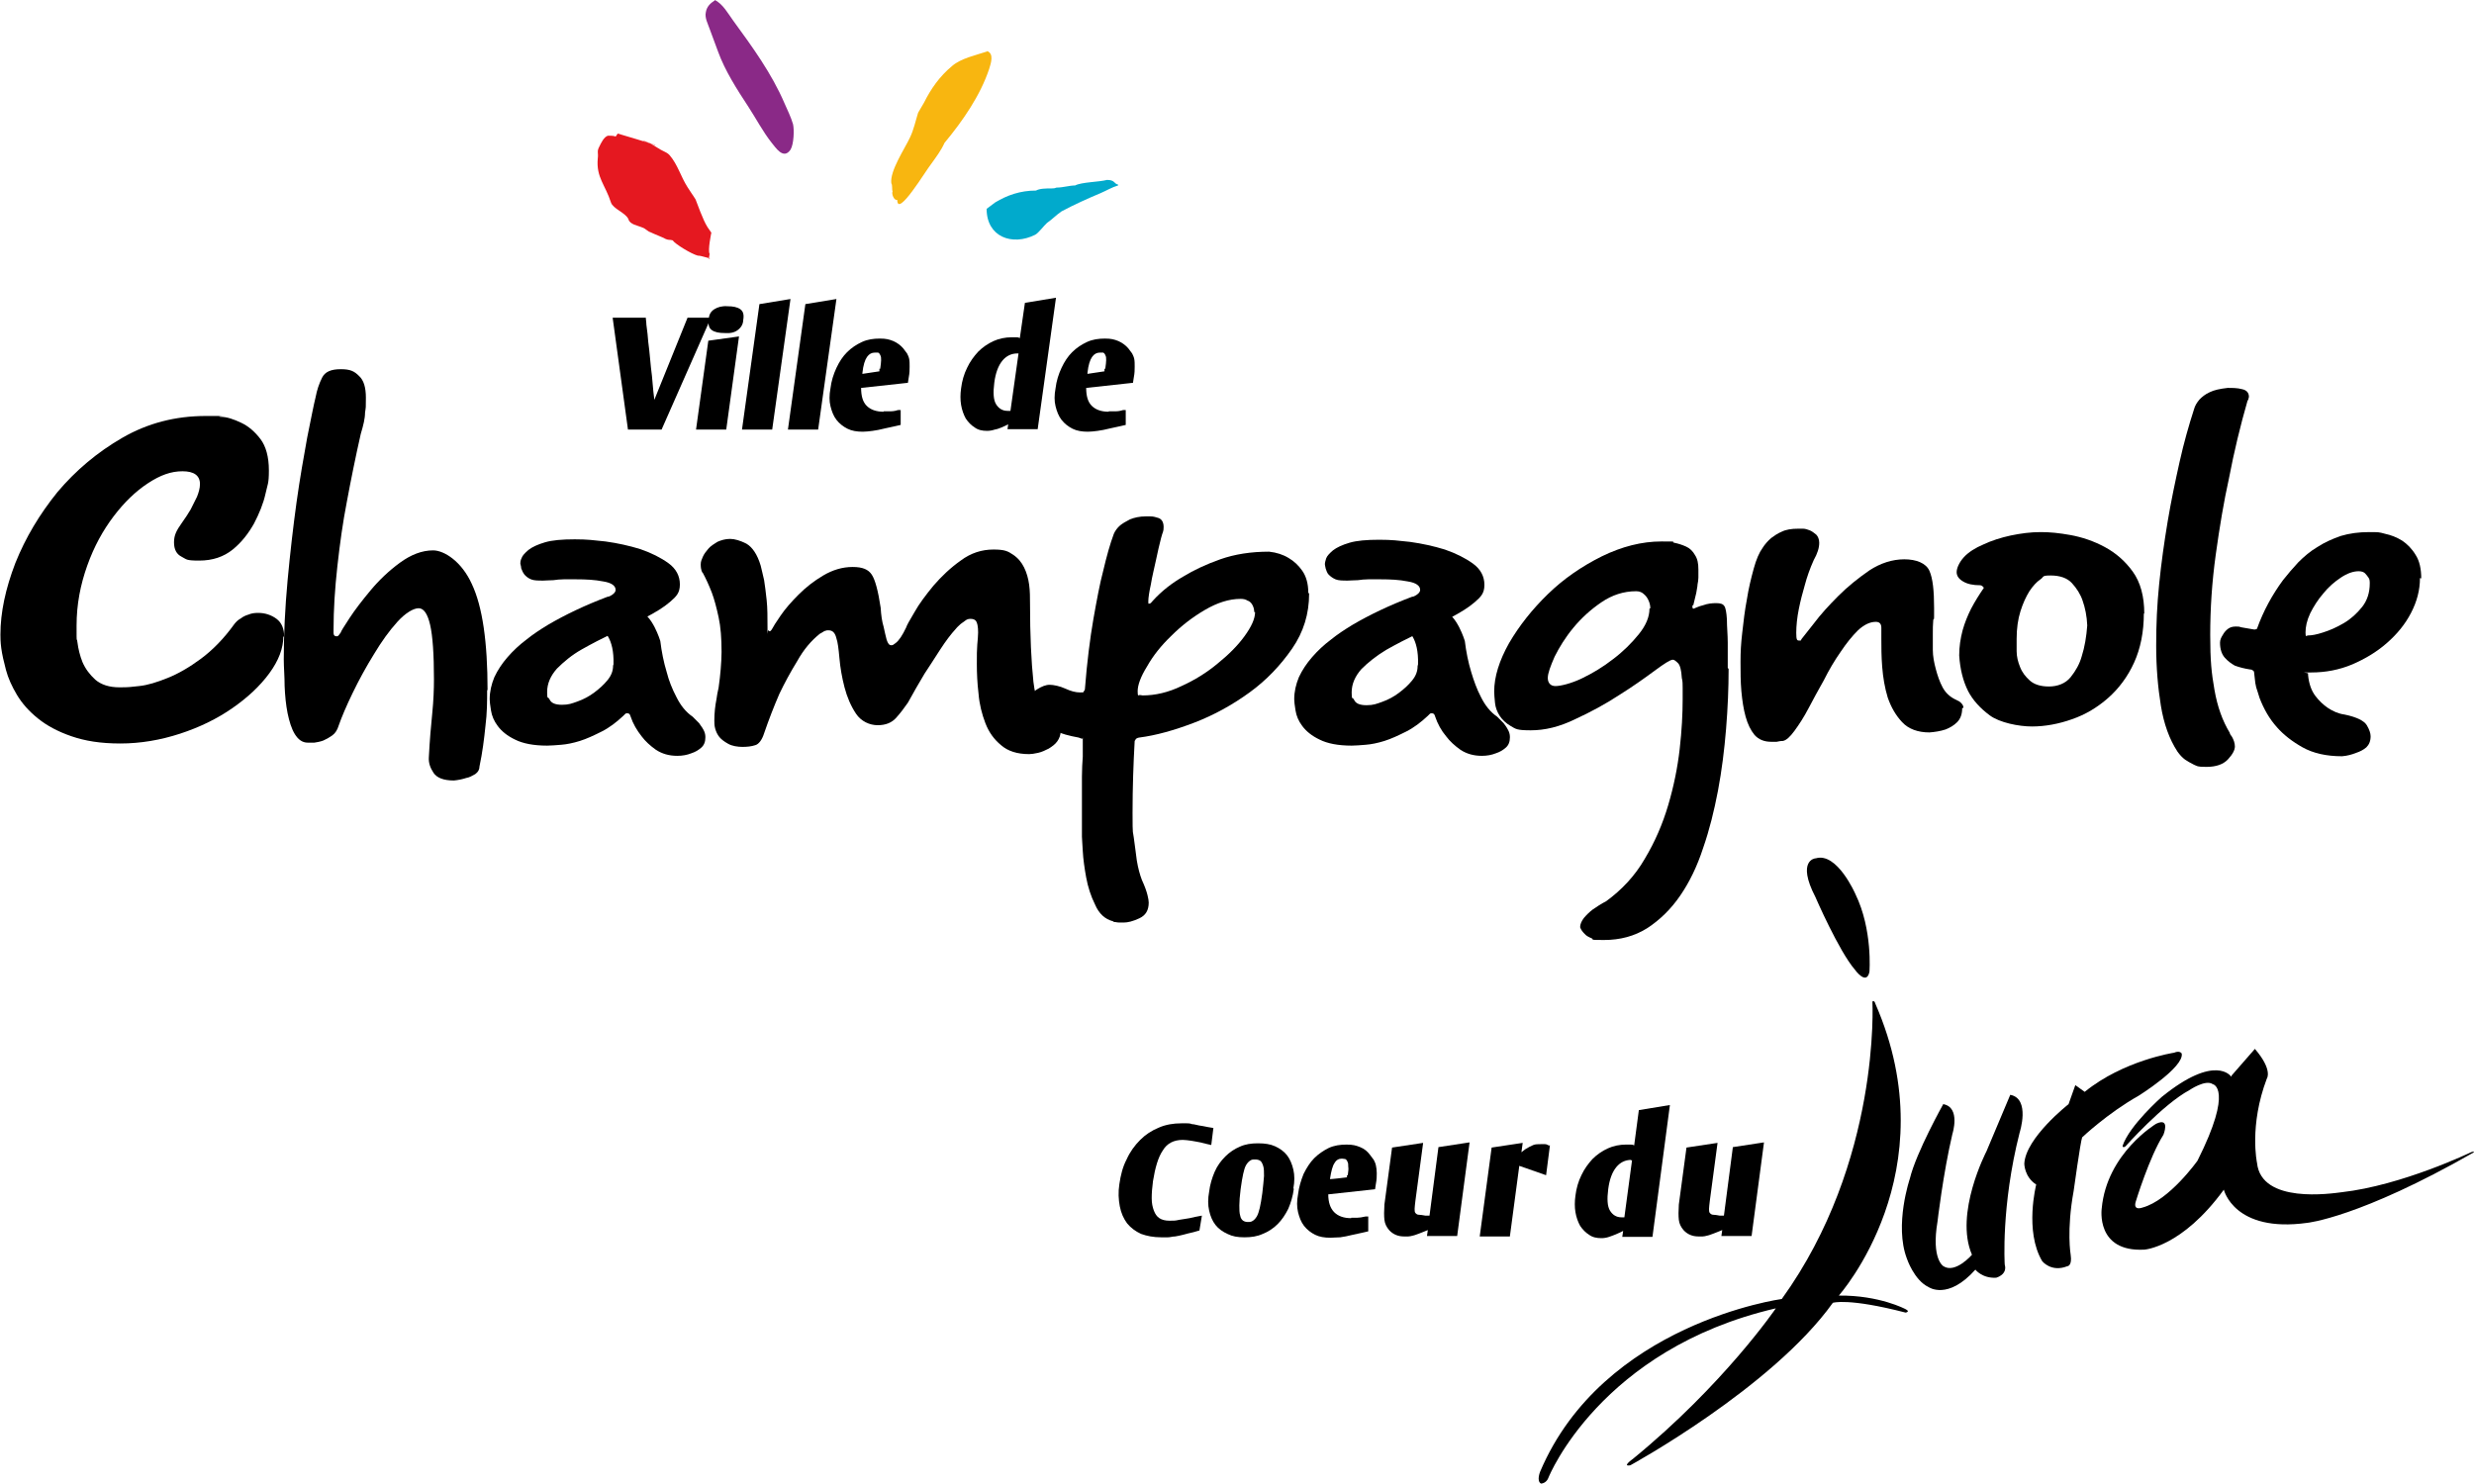
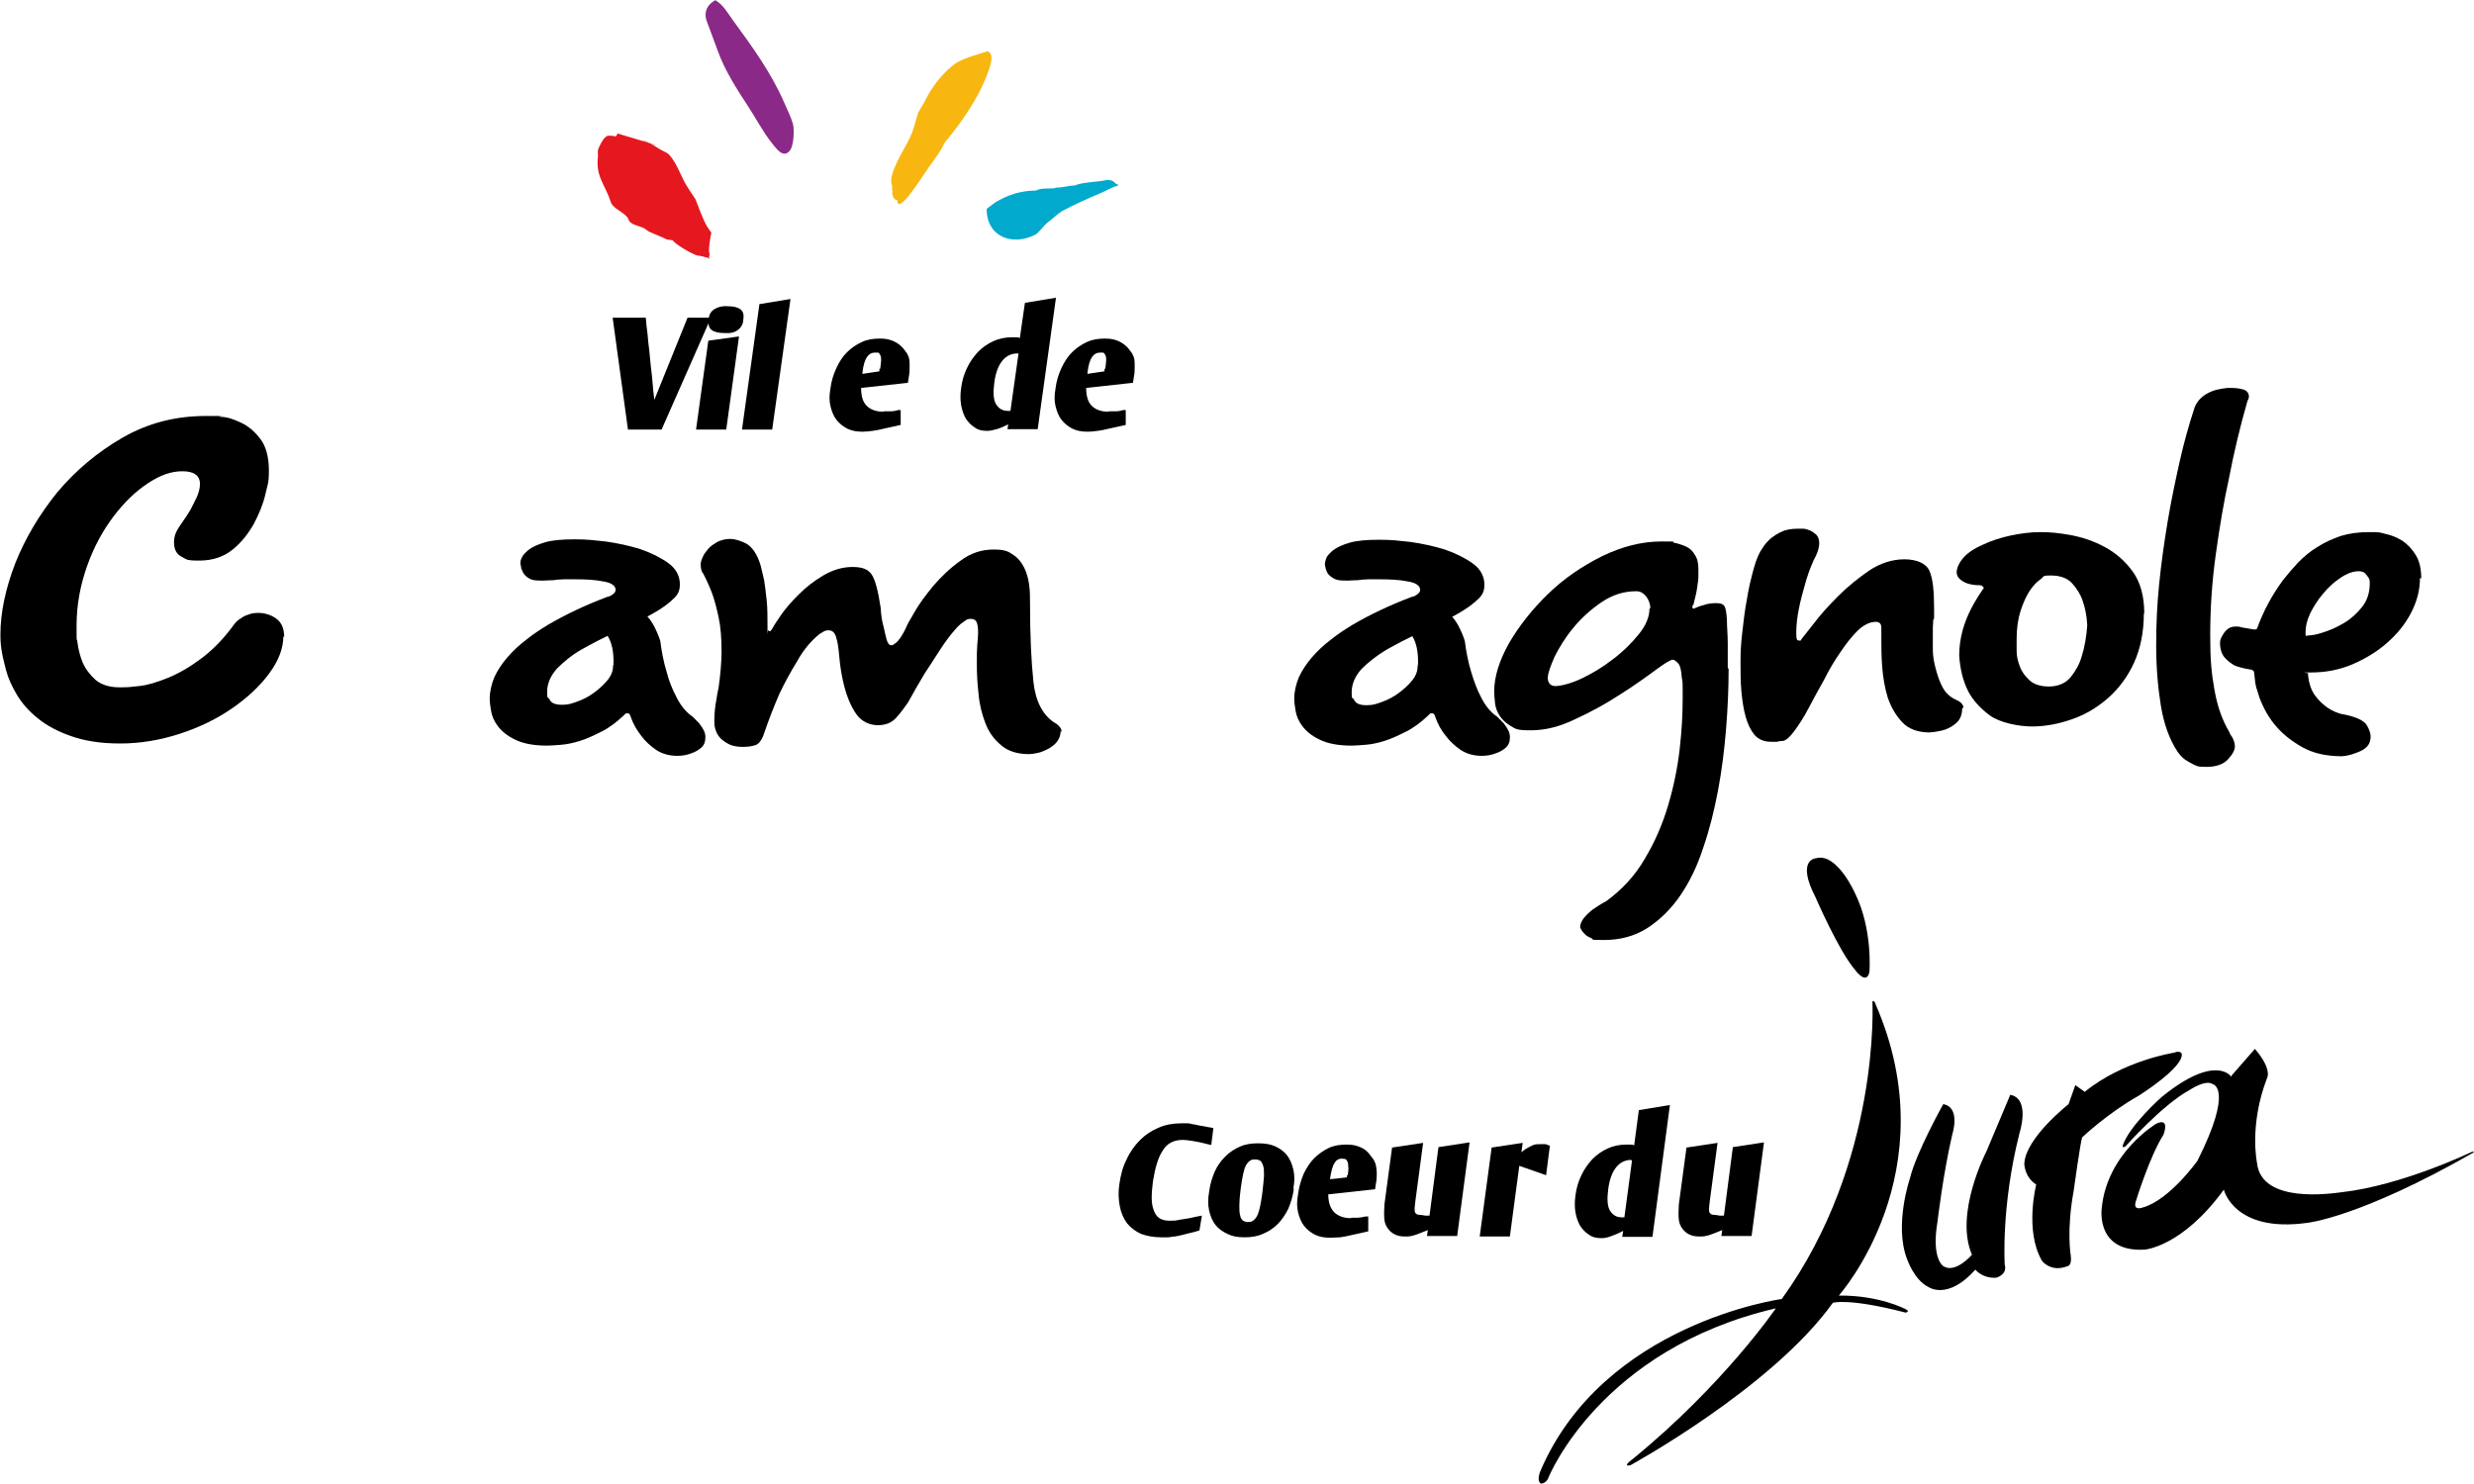
<svg xmlns="http://www.w3.org/2000/svg" id="Calque_1" version="1.1" viewBox="0 0 581.5 348.8">
  <defs>
    <style>
      .st0 {
        fill: #e51820;
      }

      .st1 {
        fill: #01aacc;
      }

      .st2 {
        fill: #f8b610;
      }

      .st3 {
        fill: #8a2987;
      }
    </style>
  </defs>
  <path d="M66.6,149.6c0,2.8-1.1,5.7-3.3,8.7s-5.1,5.7-8.7,8.2-7.7,4.5-12.3,6-9.3,2.3-14,2.3-8.3-.6-11.5-1.7c-3.2-1.1-5.8-2.5-7.9-4.2-2.1-1.7-3.7-3.5-4.9-5.5-1.2-2-2.1-4-2.6-5.9s-.9-3.6-1.1-5.1c-.2-1.5-.2-2.5-.2-3.2,0-5.2,1.2-10.8,3.5-16.8,2.4-6,5.7-11.5,9.9-16.7,4.3-5.1,9.4-9.4,15.3-12.8s12.4-5.1,19.6-5.1,1.8,0,3.4.2c1.6,0,3.2.6,4.9,1.4s3.2,2.1,4.5,3.8c1.3,1.7,2,4.2,2,7.4s-.3,3.2-.8,5.5-1.5,4.7-2.7,7c-1.3,2.3-2.9,4.4-5,6.1s-4.7,2.6-7.9,2.6-2.9-.3-4.1-.9c-1.2-.6-1.8-1.7-1.8-3.4s.6-2.8,1.8-4.5c.8-1.1,1.5-2.2,2.1-3.2l1.5-3c.4-1,.7-2,.7-3,0-2-1.4-3-4.1-3s-5.2.9-8.1,2.8c-2.9,1.9-5.6,4.5-8.1,7.8s-4.6,7.1-6.2,11.6-2.5,9.1-2.5,14.1,0,2.3.2,3.9c.2,1.6.6,3.2,1.2,4.7.7,1.6,1.7,2.9,3,4.1,1.4,1.2,3.3,1.8,5.7,1.8s2.6-.1,4.6-.3c2-.2,4.2-.9,6.7-1.9s5.1-2.5,7.8-4.5,5.4-4.7,7.9-8.2c.4-.5.9-1,1.5-1.3.5-.4,1.1-.7,1.8-.9.7-.3,1.4-.4,2.3-.4,1.6,0,3.1.5,4.3,1.4,1.2.9,1.8,2.3,1.8,4.3" />
-   <path d="M114.5,162.2c0,2.6,0,5.4-.4,8.5-.3,3-.7,6.2-1.4,9.5,0,.7-.3,1.3-1,1.8-.7.4-1.4.8-2.1.9-.9.3-1.9.5-2.9.6-2.4,0-4-.6-4.8-1.8s-1.2-2.4-1.1-3.7c.2-3.9.5-7.4.8-10.3.3-3,.4-5.6.4-8,0-5.9-.3-10.2-.9-12.8s-1.5-3.9-2.7-3.9-3.1,1.1-5,3.2c-1.9,2.1-3.7,4.6-5.5,7.6-1.8,2.9-3.5,6-5,9.1s-2.6,5.7-3.3,7.7c-.3,1-.8,1.8-1.5,2.3s-1.4.9-2.1,1.2c-.8.3-1.5.4-2.1.5h-1.6c-1.2,0-2.2-.7-3-2s-1.3-3-1.7-4.9c-.4-2-.6-4.1-.7-6.4,0-2.3-.2-4.4-.2-6.3,0-5.9.3-12.1.9-18.6.6-6.4,1.3-12.5,2.1-18.3.8-5.7,1.7-10.8,2.5-15.2.9-4.4,1.5-7.6,2-9.6.3-1.6.8-3.1,1.5-4.5s2.1-2,4.4-2,3.2.5,4.3,1.6c1.1,1,1.6,2.7,1.6,5.1s0,2.2-.2,3.5c0,1.4-.4,3-1,5-1.2,5.3-2.3,10.7-3.3,16.1-.9,4.6-1.6,9.6-2.2,15-.6,5.4-.9,10.3-.9,14.9,0,.3,0,.5,0,.8,0,.5.2.8.7.8s.5-.3,1-.9c0-.2.7-1.3,2-3.3s3-4.2,5-6.6,4.3-4.6,6.9-6.5,5.2-2.9,7.8-2.9,6.7,2.6,9.1,7.9c2.5,5.3,3.7,13.6,3.7,25" />
  <path d="M249.3,171.9c0,.9-.3,1.7-.8,2.4s-1.2,1.2-2,1.7c-.8.4-1.6.8-2.5,1s-1.6.3-2.1.3c-2.8,0-5-.7-6.6-2.1-1.7-1.4-2.9-3.1-3.7-5.2-.8-2.1-1.4-4.4-1.6-6.9-.3-2.5-.4-4.8-.4-7s0-3.3.1-4.5.2-2.2.2-2.9c0-1.4-.2-2.3-.5-2.7s-.8-.5-1.3-.5-.8.1-1.2.4c-.4.3-.7.5-1.1.8-.4.4-.8.7-1.1,1.1-1.2,1.3-2.4,2.9-3.7,4.9s-2.5,3.9-3.7,5.7c-1.3,2.2-2.6,4.4-3.9,6.8-.9,1.3-1.8,2.5-2.8,3.6s-2.4,1.7-4.3,1.7-3.9-.9-5.1-2.7c-1.2-1.8-2.1-3.9-2.7-6.2-.6-2.3-1-4.6-1.2-6.9-.2-2.2-.4-3.8-.7-4.6-.3-1.3-.9-1.9-1.8-1.9s-.5,0-.7.1c-.3,0-.5.2-.7.3-.3.2-.5.3-.7.4-2,1.6-3.8,3.7-5.3,6.4-1.6,2.6-3,5.2-4.2,7.7-1.3,3-2.5,6.1-3.6,9.3-.5,1.6-1.3,2.6-2.1,2.8-.9.3-1.9.4-3,.4s-2.4-.2-3.3-.7c-.9-.5-1.6-1-2.1-1.6s-.8-1.3-1-2-.2-1.4-.2-1.9c0-1.8.2-3.5.5-5,.1-.9.3-1.8.5-2.7.2-1.5.4-3,.5-4.4s.2-2.7.2-4c0-3.2-.2-5.9-.7-8.2s-1-4.2-1.6-5.8c-.7-1.8-1.4-3.3-2.1-4.6-.1,0-.2-.3-.3-.5-.1-.3-.2-.8-.2-1.5s.2-1.1.5-1.8.8-1.3,1.3-1.9c.5-.6,1.3-1.1,2.1-1.6.9-.4,1.9-.7,3-.7s2.4.4,3.8,1.1c1.4.8,2.6,2.5,3.4,5.2.2.9.5,2,.8,3.4.2,1.3.4,2.8.6,4.7.2,1.8.2,4.1.2,6.7s0,.2.2.3c0,.2.1.3.3.3s.3-.1.5-.4c.3-.6,1-1.7,2.1-3.3s2.5-3.2,4.2-4.9,3.6-3.2,5.8-4.5,4.5-2,6.9-2,3.7.6,4.5,1.8,1.5,3.8,2.1,7.8c.1,1.7.3,3.2.7,4.5.2,1.1.5,2.1.7,3,.3.9.6,1.3,1.1,1.3s.5-.2,1-.5c.8-.6,1.6-1.8,2.5-3.7.1-.4.7-1.5,1.9-3.5,1.1-2,2.7-4.1,4.5-6.3,1.9-2.2,4-4.2,6.4-5.9,2.4-1.8,5-2.6,7.7-2.6s3.4.4,4.6,1.2c1.2.8,2,1.8,2.6,3s1,2.6,1.2,4.1.2,3,.2,4.3c0,7.7.3,13.8.8,18.5.5,4.6,2.2,7.9,5.1,9.7.2,0,.4.3.7.5.2.2.4.4.6.7.2.3.2.6.2.9" />
-   <path d="M294.8,143.9c0-.7-.2-1.3-.5-1.8s-.7-.8-1.1-.9c-.4-.3-1-.4-1.6-.4-2.7,0-5.5.9-8.4,2.6-2.9,1.7-5.5,3.7-7.9,6.1-2.4,2.3-4.3,4.7-5.7,7.2-1.5,2.4-2.2,4.4-2.2,5.8s.2.9.5.9.4.1.7.1c2.9,0,6-.7,9.1-2.2,3.1-1.4,6-3.2,8.5-5.3,2.6-2.1,4.7-4.2,6.3-6.4,1.6-2.2,2.5-4.1,2.5-5.7M307.7,139.6c0,4.7-1.3,9-4,12.9s-6,7.4-10,10.3c-4,2.9-8.3,5.3-13,7.1s-9,3-12.9,3.5c-.2,0-.5.1-.8.3-.1.2-.2.4-.3.5-.3,5.3-.5,11-.5,16.9s.1,4.1.3,5.9c.2,1.7.5,3.5.7,5.3.3,1.8.7,3.3,1.2,4.6.7,1.5,1.1,2.7,1.3,3.5.2.8.3,1.4.3,1.8,0,1.8-.7,3-2.2,3.7s-2.7,1-3.7,1-1.5,0-1.8-.1c-.3,0-.5,0-.7-.2-1.9-.5-3.3-1.8-4.2-3.9-1-2-1.7-4.2-2.1-6.4-.4-2.2-.7-4.3-.8-6.2s-.2-3-.2-3.4v-14.1c0-1.8.1-3.3.2-4.7v-3.9c0-1.2,0-.2-.2-.3s-.5-.2-.8-.3c-2.2-.4-4.1-.9-5.8-1.7-1.4-.6-2.7-1.5-3.9-2.5-1.1-1.1-1.7-2.4-1.7-3.9s.5-2.5,1.6-3.2,2.1-1.1,3-1.1,2.4.3,3.7.9c1.3.6,2.4.9,3.5.9s.7-.1.9-.4c.1,0,.2-.2.2-.4.5-6.4,1.2-11.9,2-16.5.8-4.5,1.5-8.3,2.3-11.3.8-3.4,1.6-6.3,2.5-8.7.3-.7.8-1.4,1.5-2,.5-.4,1.3-.9,2.3-1.4,1-.4,2.2-.7,3.8-.7s1.6,0,2.6.3c1,.2,1.5,1,1.5,2.2s-.2,1-.6,2.6c-.4,1.5-.8,3.3-1.2,5.2-.4,1.9-.9,3.8-1.2,5.7-.4,1.8-.6,3.2-.6,4s.1.5.3.5.4-.2.8-.7c2-2.2,4.4-4.1,7.2-5.7,2.3-1.4,5.2-2.8,8.6-4s7.2-1.8,11.5-1.8c1.8.2,3.3.7,4.6,1.5,1.2.7,2.3,1.7,3.2,3,.9,1.3,1.4,3,1.4,5.1" />
  <path d="M333.3,156.2c.2-6.4-2.5-7.9-2.5-7.9l.8-.4,7.8-4.1c3,.6,4.9,6.9,4.9,6.9.3,2.5.8,5,1.5,7.3.6,2,1.3,4,2.3,5.9,1,2,2.2,3.5,3.8,4.6l1.5,1.5c.3.4.7.9,1,1.5.3.5.5,1.1.5,1.8,0,1.1-.3,1.9-1,2.5s-1.4,1-2.3,1.3c-1,.4-2.1.6-3.3.6-2,0-3.6-.5-5-1.4-1.4-1-2.5-2-3.4-3.2-1.1-1.3-2-2.9-2.6-4.7-.1-.4-.3-.7-.7-.7s-.4,0-.7.3l-.3.3c-1.6,1.5-3.3,2.8-5.1,3.7-1.8.9-3.5,1.7-5.1,2.2s-3.1.8-4.4.9c-1.3.1-2.4.2-3.3.2-3.2,0-5.7-.5-7.5-1.4-1.9-.9-3.2-2-4.1-3.2s-1.4-2.4-1.6-3.7c-.2-1.2-.3-2.1-.3-2.6,0-1.8.4-3.5,1.1-5.2.8-1.7,1.8-3.2,3.1-4.7,1.3-1.5,2.8-2.9,4.4-4.1,1.6-1.3,3.3-2.4,5.1-3.5,4.1-2.4,8.7-4.6,14-6.6.3,0,.7-.2,1-.4.6-.4.9-.8.9-1.2,0-1-1-1.7-2.9-2-2-.4-4.1-.5-6.4-.5h-2.9c-.9,0-1.7.1-2.4.2-.9,0-1.7.1-2.4.1-1.2,0-2.2,0-2.9-.3-.7-.3-1.2-.7-1.6-1.1s-.5-.9-.7-1.4c-.1-.5-.2-.9-.2-1.1s.1-.7.3-1.3c.2-.6.8-1.2,1.6-1.9.9-.7,2.2-1.3,3.9-1.8,1.7-.5,4-.7,7-.7s4.4.2,7.2.5c2.9.4,5.6,1,8.2,1.8,2.6.9,4.8,2,6.6,3.3,1.8,1.3,2.7,3,2.7,5s-.8,2.8-2.3,4.1-3.5,2.5-5.8,3.7-4.8,2.4-7.5,3.6c-2.7,1.3-5.2,2.6-7.5,3.9-2.3,1.4-4.2,2.9-5.8,4.5-1.5,1.7-2.3,3.5-2.3,5.5s.2.9.6,1.8c.4.8,1.3,1.2,2.9,1.2s2.3-.3,3.7-.8c1.4-.5,2.7-1.2,3.9-2.1,1.2-.9,2.2-1.8,3.1-2.9.9-1.1,1.3-2.2,1.3-3.4" />
  <path d="M387.9,143c0-.7-.2-1.4-.5-2-.2-.4-.5-.9-1-1.3-.4-.4-1-.7-1.8-.7-3,0-5.7.9-8.2,2.6-2.5,1.7-4.7,3.7-6.6,6s-3.3,4.6-4.4,6.8c-1,2.3-1.6,3.9-1.6,5s.6,1.9,1.8,1.9,3.7-.6,6.2-1.8,5-2.7,7.3-4.5c2.4-1.8,4.4-3.8,6.1-5.9,1.7-2.1,2.5-4.1,2.5-6M406.3,157.3c0,4.5-.2,9.2-.6,14.1-.4,4.9-1,9.7-1.9,14.5-.9,4.7-2,9.2-3.5,13.5-1.4,4.3-3.2,8-5.4,11.2-2.2,3.2-4.8,5.7-7.7,7.6-3,1.9-6.4,2.8-10.2,2.8s-2.2-.1-2.9-.4c-.7-.3-1.3-.6-1.7-1.1-.4-.4-.8-.9-1-1.5,0-.7.3-1.4.9-2.2.6-.7,1.3-1.4,2.1-2,.9-.6,1.9-1.3,3.1-1.9,3.7-2.7,6.8-6,9.1-10,2.4-4,4.2-8.2,5.5-12.6,1.3-4.4,2.2-8.8,2.7-13.2s.7-8.3.7-11.7v-2.7c0-.8,0-1.6-.2-2.3-.1-1.8-.4-3-.9-3.5s-.9-.8-1.2-.8c-.6,0-2,.9-4.3,2.6s-5.1,3.7-8.3,5.7c-3.2,2.1-6.7,4-10.4,5.7-3.7,1.8-7.1,2.6-10.4,2.6s-3.5-.3-4.7-1-2-1.5-2.6-2.4-1-2-1.1-3c-.1-1.1-.2-2-.2-2.7,0-3.5,1.2-7.3,3.5-11.4,2.4-4.1,5.4-7.9,9.1-11.5s7.9-6.5,12.7-8.9c4.7-2.3,9.4-3.5,14-3.5s2,0,3,.3c1,.2,1.9.5,2.8.9s1.6,1.1,2.1,2c.6.9.8,2,.8,3.4v1.9c0,.5-.1,1.1-.2,1.6,0,.5-.2,1.2-.3,2-.2.8-.4,1.7-.7,2.9h-.2v.4c0,.3.1.4.3.4l.7-.3c.5-.2,1-.4,1.5-.5,1.1-.4,2.1-.5,3.1-.5s1.6.2,1.9.7c.3.4.5,1.5.6,3.1,0,1.8.2,3.7.2,5.5v5.9" />
  <path d="M461.2,166.5c0,1.4-.4,2.5-1.2,3.3-.8.8-1.7,1.3-2.7,1.7-1.2.4-2.5.6-3.8.7-2.7,0-4.9-.8-6.4-2.4s-2.6-3.5-3.4-5.8c-.7-2.3-1.1-4.7-1.3-7.2-.2-2.5-.2-4.7-.2-6.6v-2.6c0-.9-.4-1.4-1.3-1.4-1.4,0-2.8.7-4.2,2-1.4,1.4-2.7,3-4.1,5.1-1.4,2-2.7,4.2-3.9,6.6-1.3,2.3-2.5,4.5-3.6,6.6s-2.2,3.8-3.3,5.3-1.9,2.2-2.7,2.4c-.6,0-1,.1-1.5.2h-1.3c-1.6,0-2.9-.5-3.9-1.6-.9-1.1-1.6-2.5-2.1-4.3s-.8-3.8-1-6c-.2-2.3-.2-4.5-.2-6.9s.1-4.2.4-6.8c.3-2.7.6-5.3,1.1-7.9.4-2.6,1-5,1.6-7.2s1.3-3.8,2.1-4.9c.5-.8,1.2-1.6,2-2.3.7-.5,1.5-1.1,2.5-1.5,1-.5,2.3-.7,3.9-.7s.6,0,1.1,0,1.1.2,1.6.4c.5.2,1,.6,1.5,1,.4.4.7,1.1.7,1.9,0,1.2-.4,2.5-1.3,4.1-.9,2-1.6,4-2.1,5.9-.5,1.7-1,3.6-1.4,5.6s-.6,3.9-.6,5.6.2,1.8.7,1.8.4,0,.5-.3c.4-.5,1.4-1.8,3-3.8,1.5-2,3.4-4.1,5.7-6.4,2.2-2.2,4.7-4.2,7.3-6,2.6-1.7,5.4-2.6,8.2-2.6s5.1.9,5.9,2.7,1.1,4.7,1.1,8.8,0,1.8-.2,2.8c-.1,1-.1,2.1-.1,3.4v3.6c0,1.5.3,3,.7,4.5s.9,3,1.6,4.3,1.7,2.2,2.9,2.8l1,.5c.7.5,1,1,1,1.5" />
  <path d="M490.6,147.1c-.1-2.3-.5-4.2-1.1-5.9-.5-1.5-1.4-2.9-2.5-4.1-1.1-1.2-2.8-1.8-5-1.8s-1.5.3-2.4.9c-.9.6-1.8,1.6-2.6,2.8-.8,1.3-1.5,2.8-2.1,4.7s-.9,4.1-.9,6.5v2.9c0,1.2.3,2.5.8,3.7.5,1.3,1.3,2.3,2.3,3.2s2.5,1.4,4.5,1.4,3.9-.7,5.1-2.2,2.1-3.1,2.6-4.9c.7-2.2,1.1-4.6,1.3-7.3M503.9,144.2c0,4.4-.8,8.3-2.3,11.6s-3.6,6.1-6.1,8.3-5.3,3.9-8.5,5c-3.1,1.1-6.3,1.7-9.4,1.7s-7.6-.9-9.9-2.6c-2.3-1.7-4-3.6-5.1-5.7-1.2-2.4-1.9-5.2-2.1-8.4,0-2.1.3-4,.8-5.9.5-1.8,1.2-3.5,2-5.1.9-1.7,1.9-3.3,3-4.9,0,0-.2-.3-.5-.5-.1,0-.2-.1-.3-.1-1.8,0-3.1-.3-4.1-.9-1-.6-1.5-1.3-1.5-2.2s.6-2.3,1.7-3.5,2.7-2.2,4.6-3c1.9-.9,4.1-1.6,6.4-2.1,2.4-.5,4.7-.8,7-.8s4.3.2,7.1.7c2.7.5,5.4,1.4,8,2.8s4.8,3.3,6.6,5.8c1.8,2.5,2.7,5.8,2.7,9.9" />
  <path d="M528.3,94.1c-1.7,5.9-3.2,12.1-4.4,18.4-1.2,5.4-2.2,11.4-3.1,17.9-.9,6.5-1.3,12.8-1.3,18.9s.3,8.9,1,12.9,1.9,7.3,3.6,10.1c0,.3.3.6.5.9.4.7.7,1.5.7,2.3s-.5,1.8-1.6,3-2.8,1.8-5.1,1.8-2.1-.2-2.9-.5c-.8-.4-1.5-.8-2.1-1.2-.7-.5-1.3-1.2-1.8-1.9-1.9-2.9-3.2-6.5-3.9-10.8-.7-4.3-1.1-9-1.1-14.1s.2-9.5.7-14.5,1.2-9.9,2-14.7c.8-4.8,1.8-9.5,2.8-14s2.2-8.7,3.4-12.4c.2-.8.7-1.6,1.3-2.3.6-.6,1.3-1.2,2.4-1.7,1-.5,2.4-.8,4.2-1,1.2,0,2.3,0,3.4.3,1,.2,1.6.8,1.6,1.8l-.2.8h-.1Z" />
  <path d="M557,137.2c0-.5,0-1-.3-1.4s-.5-.7-.8-1-.8-.5-1.5-.5c-1.3,0-2.7.5-4.2,1.5s-2.9,2.2-4.1,3.7c-1.3,1.5-2.3,3.1-3.1,4.7-.8,1.7-1.1,3.2-1.1,4.5s.2.7.6.7c.8,0,2-.2,3.5-.7,1.6-.5,3.2-1.2,4.9-2.2s3.1-2.3,4.3-3.8,1.8-3.4,1.8-5.5M568.8,135.9c0,2.8-.7,5.5-2.1,8.2-1.4,2.7-3.3,5-5.7,7.1s-5.1,3.7-8.1,5c-3.1,1.3-6.3,1.9-9.7,1.9s-.4,0-.7.3c0,0,0,.2,0,.3.2,2.1.8,3.7,1.7,4.9s1.9,2.1,2.9,2.8c1.2.8,2.5,1.4,4,1.6,2.9.6,4.6,1.5,5.2,2.5.6,1,.9,1.9.9,2.6,0,1.2-.4,2-1,2.6-.7.6-1.5,1-2.4,1.3-1,.4-2.1.7-3.3.8-3.7,0-6.8-.7-9.3-2.1-2.5-1.4-4.5-3-6-4.7-1.8-2-3.1-4.3-4.1-6.9l-.5-1.6c-.2-.5-.4-1.2-.5-1.9s-.2-1.6-.3-2.6c0,0,0-.2-.2-.3-.2-.2-.4-.3-.7-.3-1.3-.2-2.5-.5-3.6-.9-.9-.5-1.7-1.1-2.4-1.9-.7-.8-1.1-2-1.1-3.5,0-.7.3-1.3.7-1.9.2-.4.6-.9,1.1-1.3.5-.4,1.1-.6,1.9-.6s.7,0,1.4.2c.7.1,1.7.3,2.9.5.2,0,.4,0,.5-.1,0,0,.2,0,.2-.1,1.5-4.2,3.6-8,6.1-11.4,1.1-1.4,2.3-2.8,3.6-4.2,1.3-1.3,2.8-2.6,4.5-3.6,1.7-1.1,3.5-1.9,5.5-2.6,2-.6,4.2-.9,6.6-.9s2.3,0,3.8.4c1.4.3,2.7.8,4,1.6,1.2.8,2.3,1.9,3.2,3.4.9,1.4,1.3,3.3,1.3,5.5" />
  <path d="M144.2,156.2c.2-6.4-2.5-7.9-2.5-7.9l.8-.4,7.8-4.1c3,.6,4.9,6.9,4.9,6.9.3,2.5.8,5,1.5,7.3.5,2,1.3,4,2.3,5.9,1,2,2.2,3.5,3.8,4.6l1.5,1.5c.3.5.7.9,1,1.5.3.5.5,1.1.5,1.8,0,1.1-.3,1.9-1,2.5s-1.4,1-2.3,1.3c-1,.4-2.1.6-3.3.6-2,0-3.6-.5-5-1.4-1.4-1-2.5-2-3.4-3.2-1.1-1.4-2-2.9-2.6-4.7-.1-.4-.3-.7-.7-.7s-.4,0-.7.3l-.3.3c-1.6,1.5-3.3,2.8-5.1,3.7s-3.5,1.7-5.1,2.2-3.1.8-4.4.9c-1.3.1-2.4.2-3.3.2-3.2,0-5.7-.5-7.5-1.4-1.9-.9-3.2-2-4.1-3.2s-1.4-2.4-1.6-3.7c-.2-1.2-.3-2.1-.3-2.6,0-1.8.4-3.5,1.1-5.2.8-1.7,1.8-3.2,3.1-4.7,1.3-1.5,2.8-2.9,4.4-4.1,1.6-1.3,3.3-2.4,5.1-3.5,4.1-2.4,8.7-4.6,14-6.6.3,0,.7-.2,1-.4.6-.4.9-.8.9-1.2,0-1-1-1.7-2.9-2-2-.4-4.1-.5-6.4-.5h-2.9c-.9,0-1.7.1-2.4.2-.9,0-1.7.1-2.4.1-1.2,0-2.2,0-2.9-.3-.7-.3-1.2-.7-1.6-1.2-.3-.4-.5-.9-.7-1.4,0-.5-.2-.9-.2-1.1s0-.7.3-1.3c.2-.6.8-1.2,1.6-1.9.9-.7,2.2-1.3,3.9-1.8s4-.7,7-.7,4.4.2,7.2.5c2.9.4,5.6,1,8.2,1.8,2.6.9,4.8,2,6.6,3.3s2.7,3,2.7,5-.8,2.8-2.3,4.1-3.5,2.5-5.8,3.7-4.8,2.4-7.5,3.6c-2.7,1.3-5.2,2.6-7.5,3.9-2.3,1.3-4.2,2.9-5.8,4.5-1.5,1.7-2.3,3.5-2.3,5.5s.2.9.6,1.8c.4.8,1.3,1.2,2.9,1.2s2.3-.3,3.7-.8,2.7-1.2,3.9-2.1c1.2-.9,2.2-1.8,3.1-2.9.9-1.1,1.3-2.2,1.3-3.4" />
  <path class="st2" d="M232,12c1.7.6.9,2.9.5,4.2-2.1,6.3-6.2,12.2-10.5,17.4-.8,1.8-2.1,3.5-3.1,4.9-1.3,1.6-8,12.8-8,8.5-.8.2-1.4-1.5-1.1-2-.2-.4,0-1.5-.3-1.9-.4-2.9,3.2-8.2,4.4-10.8.9-1.9,1.3-3.9,1.9-5.8.5-.8.9-1.6,1.4-2.4,1.6-3.2,3.6-6.1,6.6-8.6,2.1-1.8,5.5-2.5,8.2-3.4" />
  <path class="st3" d="M168,0c1.9.9,3.2,3.3,4.3,4.8,4.6,6.3,9.1,12.5,12.1,19.5.7,1.6,1.5,3.2,2,4.9.3,1.3.2,4.7-.6,6-1.7,2.5-3.6-.7-4.4-1.6-2-2.5-3.8-5.9-5.5-8.5-2.7-4.1-5.5-8.5-7.1-12.9-.7-1.8-1.3-3.6-2-5.4-.4-1.2-1.2-2.6-.9-3.9.2-1.3,1-2.1,2.1-2.8" />
  <path class="st0" d="M166.9,60.7c-.6,0-2-.6-2.9-.6-1.5-.4-5.3-2.7-5.9-3.6-.7-.2-.9,0-1.6-.3-.9-.5-2.6-1.1-3.6-1.6-.7-.2-1.2-.9-1.9-1.1-1.1-.5-3-.7-3.3-2-.7-1.5-3.6-2.4-4.1-3.9-1.3-4.1-3.5-5.9-3.1-10.3.2-1.5-.3-1.6.4-2.9.3-.6,1.1-2.4,2.1-2.5.6,0,1.2,0,1.7.2.2-.2.3-.5.5-.7.9.3,7.9,2.3,8.7,2.7,1.2.2-3.8-1.2-2.6-1,1.5.4,2.6,1.3,4,2.1.7.4,1.6.7,2.1,1.3,1.9,2.2,2.6,5,4.2,7.5.6,1,1.3,1.9,1.9,2.9.3.7,1.7,4.8,2.8,6.5h0l.9,1.3s-.9,4.2-.4,5l-.2,1.2.3-.2Z" />
  <path class="st1" d="M260.2,42.3c1.9,0,1.6.9,2.6,1.1v.2c-1.4.4-2.7,1.2-4.1,1.8-3.1,1.3-6.2,2.7-9.2,4.3-1.3.9-2.1,1.8-3.4,2.7-.7.6-2,2.4-2.8,2.8-5.4,2.7-11.4.5-11.4-6.1.7-.5,1.3-1,2-1.5,2.8-1.7,5.9-2.8,9.6-2.8.9-.5,2.4-.5,3.6-.5s.9-.2,1.3-.2c1.4,0,3-.5,4.3-.5,1.5-.8,5.6-.8,7.5-1.3" />
  <path d="M167.1,74.7l-11.6,26.3h-7.9l-3.6-26.3h7.8s0,.4.1,1.1c0,.7.2,1.6.3,2.7.1,1.2.2,2.4.4,3.8.1,1.3.3,2.7.4,4.1.2,1.4.3,2.6.4,3.8.1,1.1.2,2.4.4,3.8l7.8-19.3h5.5Z" />
  <path d="M174.7,75.1c0,1.1-.5,1.9-1.3,2.5s-1.8.8-3.1.7c-1.3,0-2.3-.2-3-.7s-.9-1.4-.7-2.5c0-1.1.5-1.9,1.3-2.4s1.8-.8,3.1-.7c1.3,0,2.3.2,3,.7s.9,1.3.7,2.5M166.5,80.1l7.2-1-3,21.9h-7.1l2.9-21h0Z" />
  <polygon points="178.5 71.5 185.8 70.3 181.5 101 174.4 101 178.5 71.5" />
-   <polygon points="189.3 71.5 196.6 70.3 192.3 101 185.2 101 189.3 71.5" />
  <path d="M206.9,86.6c.1-.8.2-1.4.2-1.9s0-.9-.2-1.2c-.1-.3-.3-.5-.5-.6-.2,0-.5,0-.8,0-.7,0-1.3.3-1.8,1s-.9,1.9-1.1,3.8v.2l4-.6v-.6h.2ZM207.7,96.7h1.4c.5,0,1.1,0,2-.3h.6c0,0,0,3.5,0,3.5l-1.3.3-2.3.5c-1.2.3-2.2.5-3,.6s-1.6.2-2.3.2c-1.4,0-2.6-.2-3.6-.7s-1.9-1.2-2.6-2.1c-.7-.9-1.1-2-1.4-3.2s-.3-2.6,0-4.2c.2-1.7.7-3.3,1.4-4.8s1.5-2.7,2.5-3.7,2.2-1.8,3.5-2.4,2.7-.8,4.2-.8,2.2.2,3.2.6c.9.4,1.7,1,2.3,1.7.3.4.6.8.9,1.2.2.4.4.8.5,1.3s.1,1.1.1,1.8,0,1.5-.2,2.5l-.2,1.3-11,1.2c0,1.9.4,3.3,1.3,4.2.9.9,2.2,1.4,4,1.4" />
  <path d="M239.1,83.1c-1.4,0-2.6.6-3.5,1.7s-1.6,2.8-1.9,5.2c-.3,2.3-.2,4,.4,5,.6,1,1.5,1.6,2.7,1.6h.7l1.9-13.5h-.3M237.1,99.7c-.6.3-1.2.6-1.7.8-.5.2-1,.4-1.6.5-.6.2-1.2.3-1.8.3-1.1,0-2.1-.2-2.9-.8-.8-.5-1.5-1.2-2.1-2.1-.5-.9-.9-2-1.1-3.2-.2-1.2-.2-2.5,0-3.9.2-1.7.7-3.4,1.4-4.8.7-1.5,1.6-2.7,2.6-3.8,1.1-1.1,2.3-1.9,3.6-2.5s2.8-.9,4.3-.9.7,0,1,0,.6,0,.9.2l1.2-8.3,7.3-1.2-4.3,30.9h-7.1l.2-1.3h.1Z" />
  <path d="M259.8,86.6c.1-.8.2-1.4.2-1.9s0-.9-.2-1.2c-.1-.3-.3-.5-.5-.6-.2,0-.5,0-.8,0-.7,0-1.3.3-1.8,1s-.9,1.9-1.1,3.8v.2l4-.6v-.6h.2ZM260.6,96.7h1.4c.5,0,1.1,0,2-.3h.6c0,0,0,3.5,0,3.5l-1.3.3-2.3.5c-1.2.3-2.2.5-3,.6s-1.6.2-2.3.2c-1.4,0-2.6-.2-3.6-.7s-1.9-1.2-2.6-2.1c-.7-.9-1.1-2-1.4-3.2s-.3-2.6,0-4.2c.2-1.7.7-3.3,1.4-4.8s1.5-2.7,2.5-3.7,2.2-1.8,3.5-2.4,2.7-.8,4.2-.8,2.2.2,3.2.6c.9.4,1.7,1,2.3,1.7.3.4.6.8.9,1.2.2.4.4.8.5,1.3s.1,1.1.1,1.8,0,1.5-.2,2.5l-.2,1.3-11,1.2c0,1.9.4,3.3,1.3,4.2.9.9,2.2,1.4,4,1.4" />
  <path d="M281.9,289.3l-1.4.4c-.9.2-1.7.4-2.4.6-.7.2-1.4.3-1.9.4-.6,0-1.1.2-1.7.2h-1.6c-1.8,0-3.3-.3-4.7-.8-1.3-.6-2.4-1.4-3.3-2.5-.8-1.1-1.4-2.4-1.7-4-.3-1.6-.4-3.3-.1-5.2.3-2.1.8-4.1,1.7-5.8.8-1.8,1.9-3.3,3.2-4.6s2.7-2.2,4.4-2.9c1.6-.7,3.4-1,5.3-1s.8,0,1.2,0,.8,0,1.3.2c.5,0,1,.2,1.6.3.6.1,1.3.2,2.2.4l1.2.2-.5,4c-.9-.2-1.8-.4-2.5-.6-.7-.1-1.4-.3-2.2-.4-.8-.1-1.4-.2-2-.2-2.1,0-3.7.8-4.7,2.5-1.1,1.6-1.8,4.1-2.3,7.2-.2,1.5-.3,2.8-.3,4s.2,2.1.5,2.9.7,1.4,1.3,1.8c.6.4,1.4.6,2.4.6s1.4,0,2.2-.2c.9-.1,1.7-.3,2.5-.4.8-.2,1.8-.4,2.9-.6l-.6,3.6h0Z" />
  <path d="M291.6,279.6c-.2,1.6-.3,2.9-.3,3.8s0,1.8.2,2.4c.1.6.4,1,.7,1.2.3.2.7.3,1.1.3s.8,0,1.2-.3c.3-.2.6-.5.9-1s.5-1.2.7-2c.2-.9.4-2,.6-3.5.2-1.6.3-2.9.4-4,0-1,0-1.8-.2-2.4s-.4-1-.7-1.2c-.3-.2-.7-.3-1.2-.3s-.8,0-1.2.3c-.3.2-.6.5-.9,1s-.5,1.2-.7,2.1-.4,2.1-.6,3.6M304.1,279.5c-.2,1.7-.7,3.3-1.3,4.7-.7,1.4-1.5,2.6-2.5,3.6s-2.2,1.8-3.5,2.3c-1.3.6-2.7.8-4.3.8s-2.8-.2-4-.8c-1.1-.5-2.1-1.2-2.8-2.1-.7-.9-1.2-2-1.5-3.4-.3-1.3-.3-2.8,0-4.4.2-1.7.7-3.3,1.3-4.7s1.5-2.6,2.5-3.6,2.2-1.8,3.4-2.3c1.3-.6,2.7-.8,4.3-.8s2.9.2,4,.7,2.1,1.2,2.8,2.1c.7.9,1.2,2.1,1.5,3.4s.3,2.8,0,4.4" />
  <path d="M316.8,276.2c.1-.8.2-1.4.1-1.9,0-.5,0-.9-.2-1.2-.1-.3-.3-.5-.5-.6-.2,0-.5-.1-.8-.1-.7,0-1.3.3-1.7,1-.5.7-.8,1.9-1.1,3.8h0c0,.1,4-.4,4-.4v-.5h.2ZM317.6,286.3h1.4c.5,0,1.1-.1,2-.3h.6c0-.1,0,3.5,0,3.5l-1.3.3-2.3.5c-1.2.3-2.2.5-3,.6-.8,0-1.6.1-2.3.1-1.4,0-2.6-.2-3.6-.7s-1.9-1.2-2.6-2.1-1.1-2-1.4-3.2c-.3-1.3-.3-2.6,0-4.2.2-1.7.7-3.3,1.3-4.8.7-1.4,1.5-2.7,2.5-3.7s2.2-1.8,3.4-2.4c1.3-.6,2.7-.8,4.2-.8s2.2.2,3.2.6,1.7,1,2.3,1.8.6.8.9,1.2c.2.4.4.8.5,1.3s.2,1.1.2,1.8,0,1.5-.2,2.5l-.2,1.3-11,1.2c0,1.9.5,3.3,1.4,4.2.9.9,2.2,1.4,4,1.4" />
  <path d="M345.4,268.7l-2.9,21.9h-7.1l.2-1.4c-.8.3-1.4.6-2,.8s-1,.4-1.5.5c-.4.1-.8.2-1.1.2h-1c-1.4,0-2.6-.5-3.5-1.5h0c-.6-.7-1-1.5-1.1-2.4s-.1-2.1,0-3.6l1.8-13.4,7.3-1.1-1.8,13.5c-.1.9-.2,1.6-.2,2s0,.8.2,1,.4.4.8.4.9.1,1.5.2h1l2.1-16.1,7.2-1.1h.1Z" />
  <path d="M354.9,290.7h-7.1l2.8-20.9,7.3-1.1-.3,2.2.9-.7c.8-.5,1.4-.8,1.9-1s1.1-.2,1.8-.2h.9c.3,0,.6.1.9.3h.3c0,.1-.9,7-.9,7l-6.3-2.2-2.2,16.5h0Z" />
  <path d="M383.4,272.7c-1.4,0-2.6.6-3.5,1.7s-1.6,2.8-1.9,5.2c-.3,2.3-.2,4,.4,5s1.5,1.6,2.7,1.6h.7l1.8-13.4h-.3M381.5,289.4c-.6.3-1.2.6-1.7.8-.5.2-1,.4-1.6.6s-1.2.3-1.8.3c-1.1,0-2.1-.2-2.9-.8-.8-.5-1.5-1.2-2.1-2.1-.5-.9-.9-2-1.1-3.2s-.2-2.5,0-3.9c.2-1.7.7-3.4,1.4-4.8.7-1.5,1.6-2.7,2.6-3.8,1.1-1.1,2.3-1.9,3.6-2.5,1.3-.6,2.8-.9,4.3-.9s.7,0,1,0,.6,0,.9.2l1.1-8.3,7.3-1.2-4.1,31h-7.1l.2-1.3h0Z" />
  <path d="M414.6,268.7l-2.9,21.9h-7.1l.2-1.4c-.8.3-1.4.6-2,.8-.6.2-1,.4-1.5.5-.4.1-.8.2-1.1.2h-1c-1.4,0-2.6-.5-3.5-1.5h0c-.6-.7-1-1.5-1.1-2.4s-.1-2.1,0-3.6l1.8-13.4,7.3-1.1-1.8,13.5c-.1.9-.2,1.6-.2,2s0,.8.2,1,.4.4.8.4.9.1,1.5.2h1l2.1-16.1,7.2-1.1h.1Z" />
  <path d="M426.7,201.8s-4.5.4,0,9.1c0,0,5.5,12.7,9.3,17.1,0,0,2.7,3.8,3.4.5,0,0,.8-9.9-3.3-18.3,0,0-4.3-9.9-9.3-8.4" />
  <path d="M440.1,235.5s2,37.6-21.3,69.9c0,0-42,5.7-56.8,40.6,0,0-.9,2.2.2,2.8,0,0,1.3,0,1.8-1.5,0,0,12.1-30.1,53.4-39.7,0,0-12.2,17.9-33.6,35.4,0,0-2.7,1.9-.6,1.5,0,0,33.3-18.2,47.6-38.2,0,0,3.6-1.2,17.1,2.3,0,0,1.2-.2,0-.8,0,0-6.1-3.3-15.7-3.2,0,0,25.9-29,8.6-68.6,0,0-.2-.8-.6-.6" />
  <path d="M456.8,259.5s-6.4,11.4-7.9,17.6c0,0-3.7,10.9-.7,18.8,0,0,1.7,5.1,5.1,6.7,0,0,4.5,3.2,11-4.1,0,0,1.6,2.1,4.9,1.9,0,0,2.7-.7,2-3.1,0,0-.9-13.7,3.5-31,0,0,2.6-8-2.2-8.9l-5.6,13.3s-7.6,14.6-3.4,24.3c0,0-3.9,4.5-6.7,2.7,0,0-2.9-1.6-1.4-10.5,0,0,1.3-11.2,3.5-20.6,0,0,2-6.2-2.1-7" />
  <path d="M487.8,255.1l-1.6,4.5s-10.1,7.9-10.4,14c0,0,0,3.1,2.8,4.9,0,0-2.8,10.9,1.4,18,0,0,2.1,2.7,5.9,1.2,0,0,1.2,0,.8-2.7,0,0-1-5.7.7-15,0,0,1.6-11.6,2-12.6,0,0,6-5.7,13.3-9.8,0,0,10.7-6.7,10.1-9.9,0,0-.4-.8-1.8-.2,0,0-11.9,1.8-21,9.2l-2.1-1.5h0Z" />
  <path d="M524.4,253.1s-3.6-5.5-16.3,4.8c0,0-7.6,6.7-9.2,11.5,0,0,0,.6.7.1,0,0,8.7-9.8,15-13.2,0,0,3.8-2.6,5.5-1.4,0,0,5,.9-3.6,18,0,0-6.6,9.3-12.9,11,0,0-2.3.9-1.6-1.4,0,0,3.2-10.5,6.5-15.7,0,0,1.7-4.2-1.7-2.6,0,0-11.6,6.9-12.8,19.9,0,0-1.5,10.3,10,9.7,0,0,8.8-.5,18.7-14.1,0,0,2.4,10.2,19.6,7.8,0,0,12.3-1.2,39.2-16.6,0,0,0-.3-.7,0,0,0-16.2,7.8-30.4,9.4h0c-2.4.3-18.9,2.8-19.9-6.9,0,0-1.9-8.7,2.3-19.8,0,0,1.5-2-2.8-7l-5.5,6.3v.2Z" />
</svg>